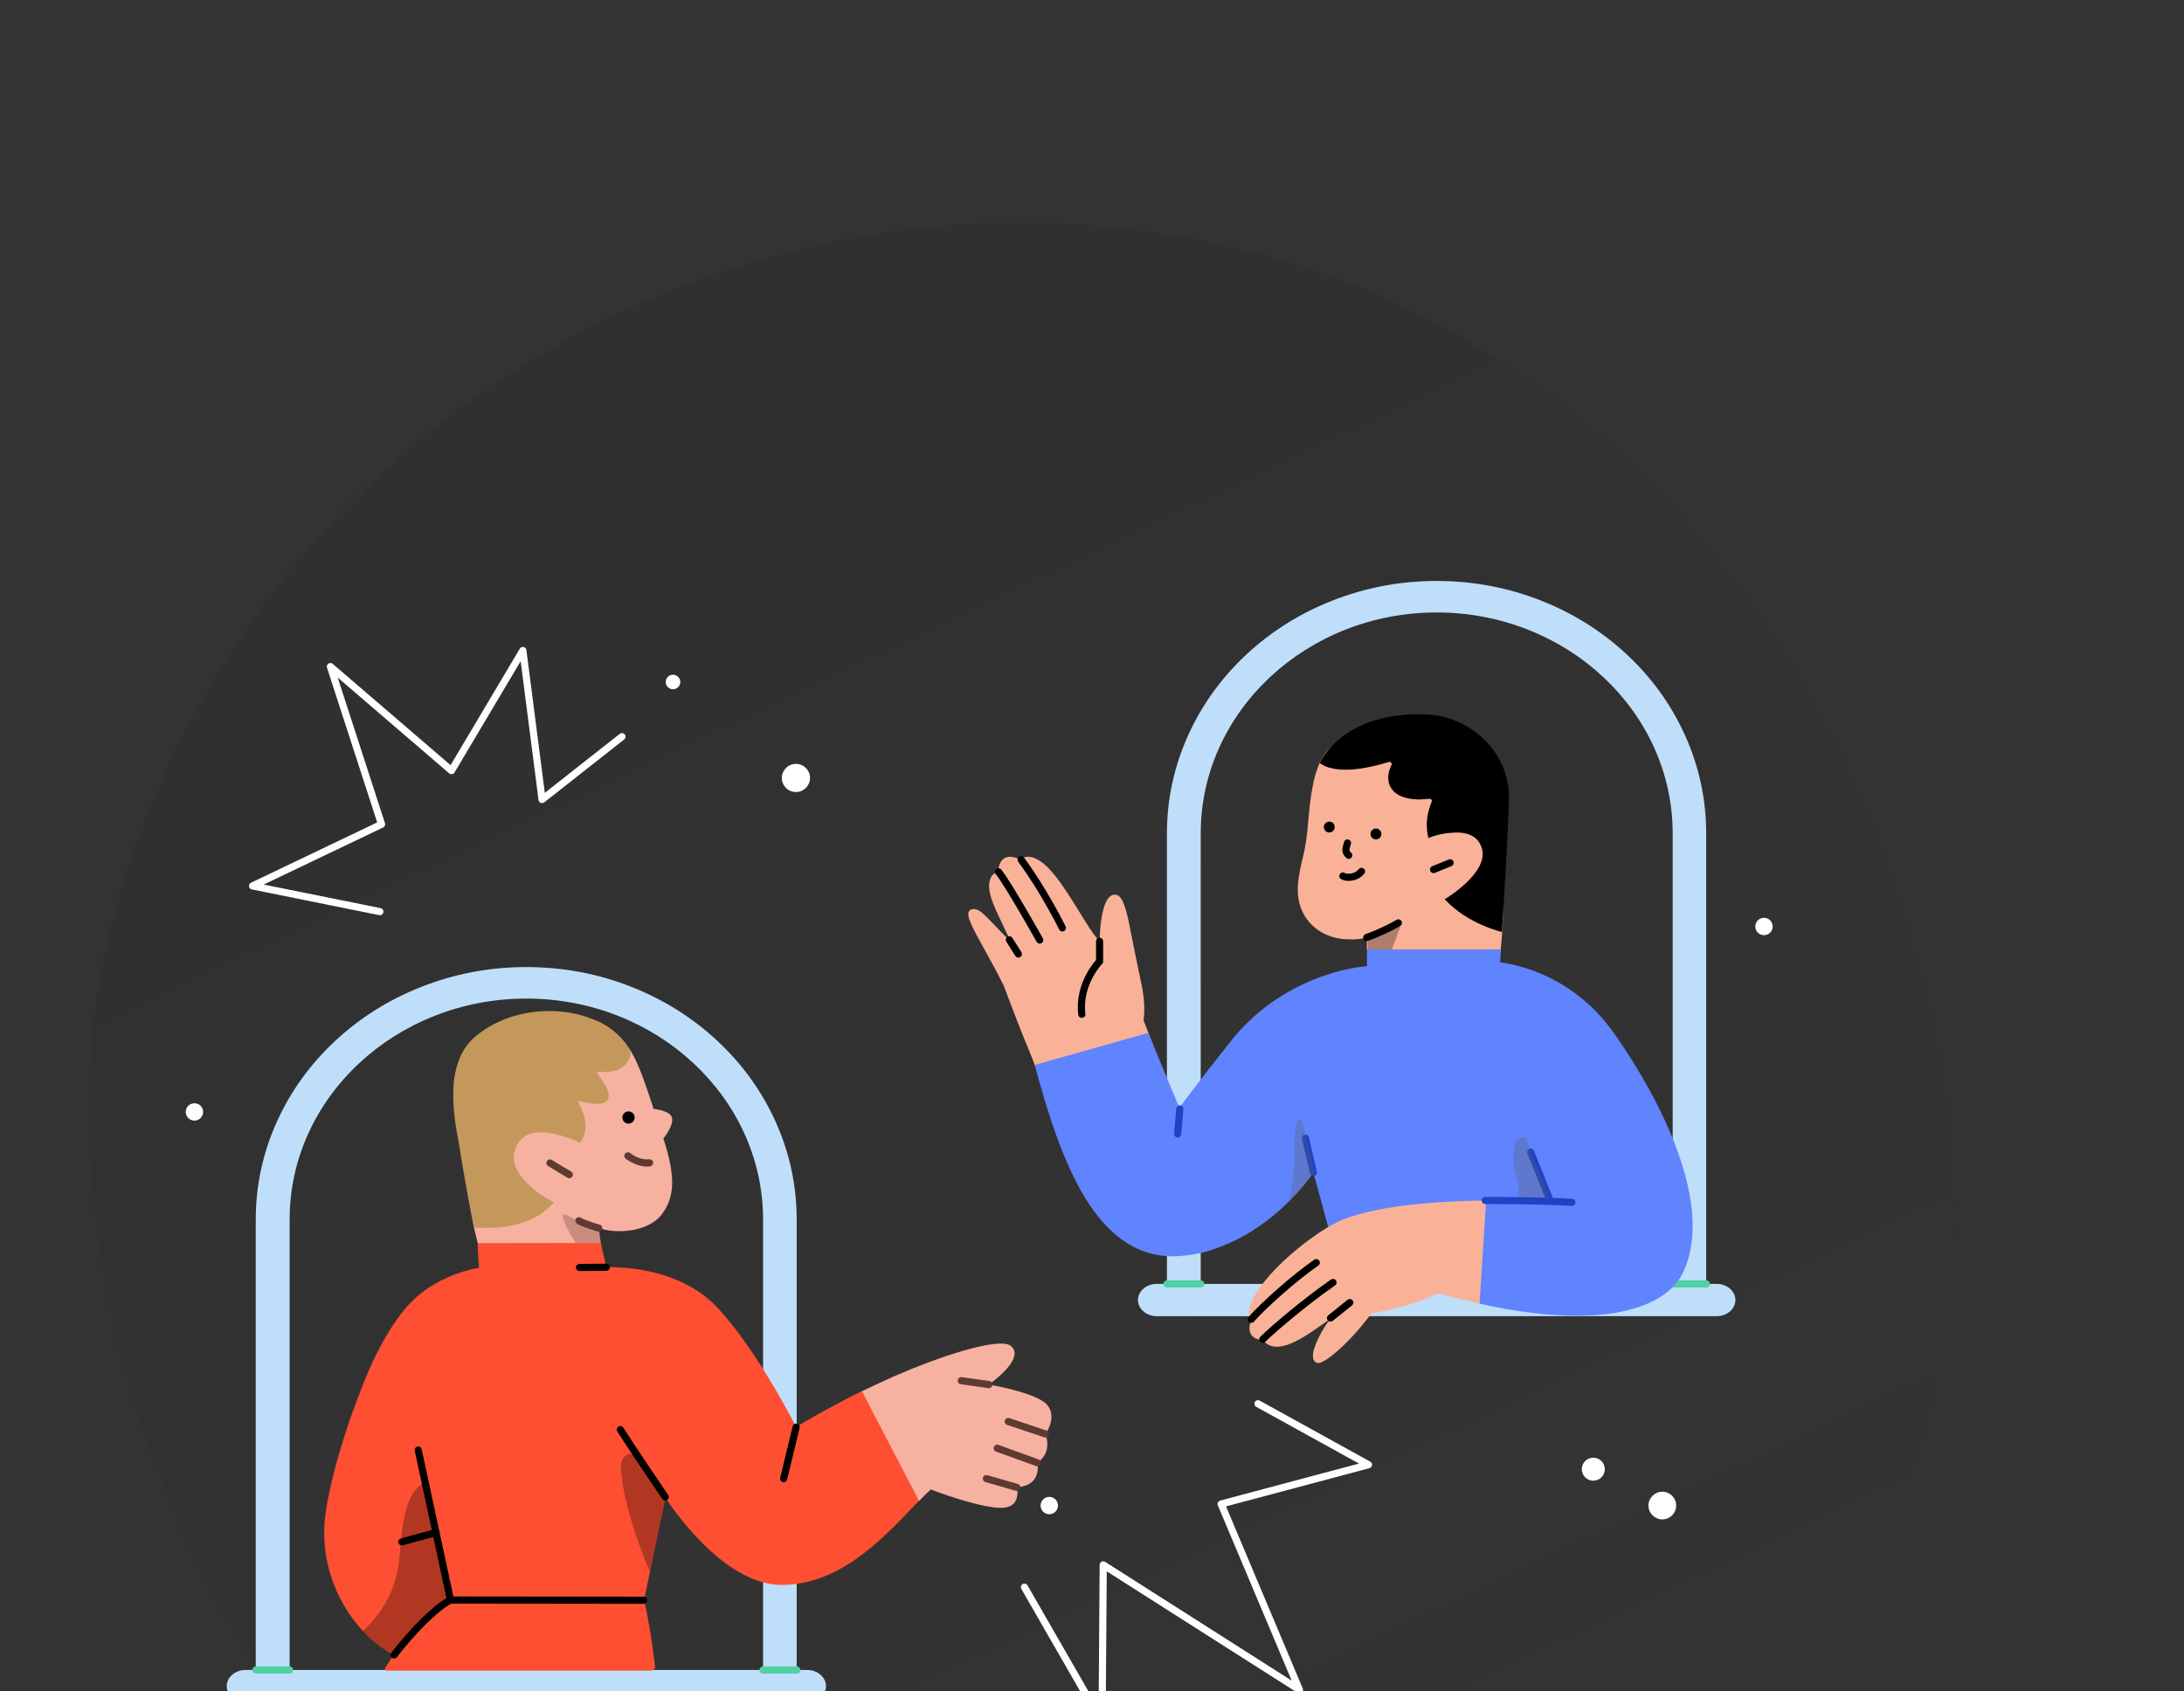
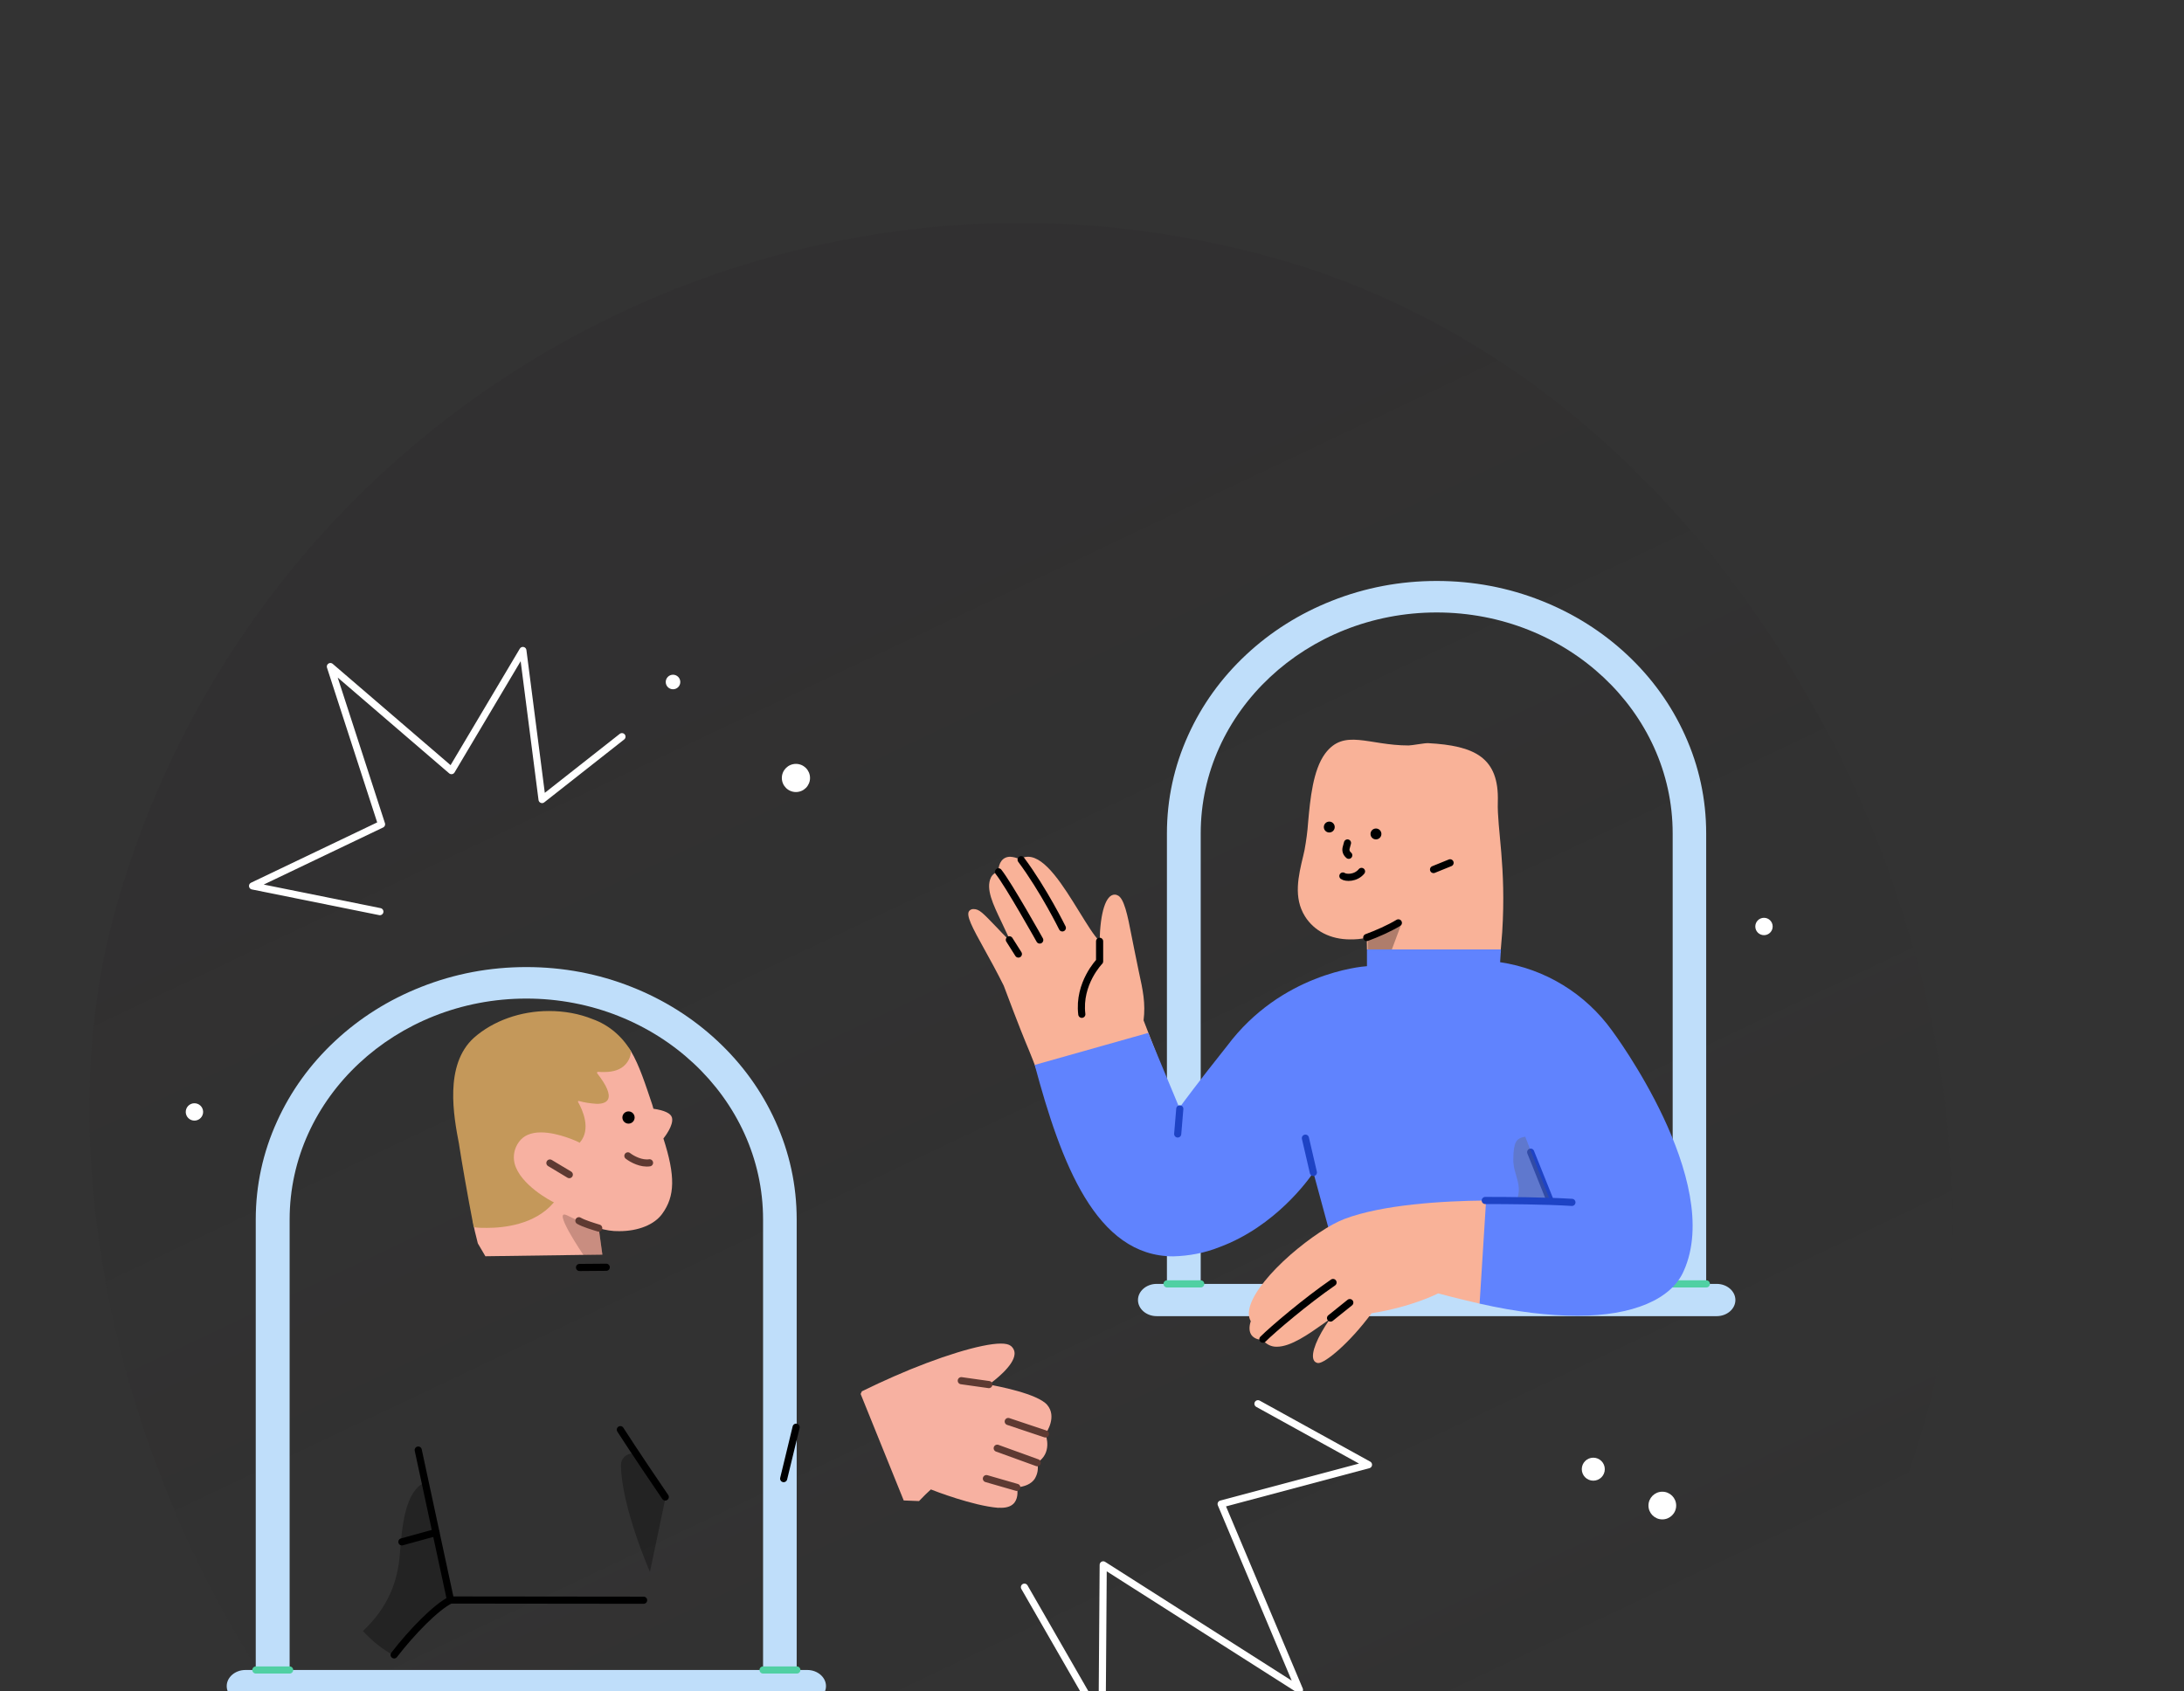
<svg xmlns="http://www.w3.org/2000/svg" width="612" height="474" viewBox="0 0 612 474" fill="none">
  <rect x="0" y="0" width="612" height="474" fill="#333333" stroke="none" />
  <rect x="104.249" y="0.757" width="527" height="527" rx="263.5" transform="rotate(15.8 104.249 0.757)" fill="url(#paint0_linear_450_2560)" />
  <path d="M188.593 193.18C189.72 193.18 190.632 192.272 190.632 191.141C190.632 190.019 189.72 189.102 188.593 189.102C187.465 189.102 186.553 190.019 186.553 191.141C186.553 192.272 187.465 193.18 188.593 193.18Z" fill="white" />
  <path d="M446.474 414.988C448.252 414.988 449.697 413.544 449.697 411.763C449.697 409.986 448.252 408.542 446.474 408.542C444.692 408.542 443.247 409.986 443.247 411.763C443.247 413.544 444.692 414.988 446.474 414.988Z" fill="white" />
-   <path d="M294.026 424.389C295.372 424.389 296.463 423.302 296.463 421.958C296.463 420.613 295.372 419.526 294.026 419.526C292.681 419.526 291.594 420.613 291.594 421.958C291.594 423.302 292.681 424.389 294.026 424.389Z" fill="white" />
  <path d="M56.886 312.041C57.108 310.716 56.215 309.459 54.889 309.241C53.564 309.015 52.306 309.911 52.083 311.236C51.861 312.561 52.754 313.814 54.08 314.037C55.409 314.259 56.659 313.366 56.886 312.041Z" fill="white" />
  <path d="M494.305 262.097C495.651 262.097 496.738 261.01 496.738 259.666C496.738 258.321 495.651 257.23 494.305 257.23C492.96 257.23 491.869 258.321 491.869 259.666C491.869 261.01 492.96 262.097 494.305 262.097Z" fill="white" />
  <path d="M465.814 425.837C467.961 425.837 469.699 424.1 469.699 421.958C469.699 419.816 467.961 418.078 465.814 418.078C463.671 418.078 461.932 419.816 461.932 421.958C461.932 424.1 463.671 425.837 465.814 425.837Z" fill="white" />
  <path d="M223.037 221.982C225.216 221.982 226.986 220.217 226.986 218.039C226.986 215.858 225.216 214.092 223.037 214.092C220.855 214.092 219.088 215.858 219.088 218.039C219.088 220.217 220.855 221.982 223.037 221.982Z" fill="white" />
  <path d="M287.065 444.833L308.826 482.679L309.143 438.578L364.13 473.6L342.187 421.525L383.474 410.518L352.506 393.422" stroke="white" stroke-width="2" stroke-linecap="round" stroke-linejoin="round" />
  <path d="M106.447 255.5L70.772 248.301L106.916 231.018L92.581 186.818L126.513 215.981L146.52 182.312L151.897 224.084L174.285 206.465" stroke="white" stroke-width="2" stroke-linecap="round" stroke-linejoin="round" />
  <path d="M326.995 360.22V233.6C326.995 224.029 328.995 214.775 332.956 206.052C336.766 197.611 342.195 190.054 349.136 183.553C356.078 177.056 364.15 171.97 373.167 168.4C382.482 164.696 392.364 162.823 402.588 162.823C412.811 162.823 422.693 164.696 431.936 168.369C440.949 171.935 449.022 177.02 455.963 183.517C462.905 190.019 468.338 197.575 472.148 206.016C476.109 214.743 478.105 223.993 478.105 233.565V360.22H326.995ZM402.588 171.653C366.15 171.653 336.464 199.412 336.464 233.565V360.185H468.715V233.565C468.715 199.447 439.029 171.653 402.588 171.653Z" fill="#BFDEFA" />
  <path d="M324.129 368.876C321.224 368.876 318.883 366.825 318.883 364.354C318.883 361.882 321.224 359.832 324.129 359.832H481.05C483.955 359.832 486.293 361.882 486.293 364.354C486.293 366.825 483.955 368.876 481.05 368.876H324.129Z" fill="#BFDEFA" />
  <path d="M327.031 359.832H336.464" stroke="#50D0A3" stroke-width="2" stroke-linecap="round" stroke-linejoin="round" />
  <path d="M468.719 359.832H478.149" stroke="#50D0A3" stroke-width="2" stroke-linecap="round" stroke-linejoin="round" />
  <path d="M71.665 468.431V341.815C71.665 332.243 73.669 322.989 77.642 314.267C81.464 305.826 86.913 298.269 93.878 291.772C100.84 285.27 108.936 280.185 117.981 276.619C127.327 272.91 137.241 271.038 147.496 271.038C157.747 271.038 167.661 272.91 176.932 276.583C185.977 280.149 194.073 285.235 201.039 291.736C208 298.233 213.449 305.79 217.271 314.231C221.243 322.958 223.248 332.208 223.248 341.779V468.431H71.665ZM147.496 279.868C110.944 279.868 81.162 307.626 81.162 341.779V468.395H213.826V341.779C213.826 307.662 184.048 279.868 147.496 279.868Z" fill="#BFDEFA" />
  <path d="M68.788 477.082C65.875 477.082 63.529 475.036 63.529 472.564C63.529 470.089 65.875 468.042 68.788 468.042H226.2C229.113 468.042 231.459 470.089 231.459 472.564C231.459 475.036 229.113 477.082 226.2 477.082H68.788Z" fill="#BFDEFA" />
  <path d="M71.701 468.042H81.162" stroke="#50D0A3" stroke-width="2" stroke-linecap="round" stroke-linejoin="round" />
  <path d="M213.83 468.042H223.291" stroke="#50D0A3" stroke-width="2" stroke-linecap="round" stroke-linejoin="round" />
  <path d="M383.049 266.095L382.99 262.755C381.347 263.224 379.942 263.283 378.299 263.283C372.842 263.283 368.266 260.935 365.686 256.833C362.4 251.554 363.805 245.576 365.214 239.769C365.333 239.241 365.448 238.714 365.567 238.186C366.035 235.608 366.389 233.025 366.563 230.447C367.151 223.938 367.913 215.846 371.318 211.213C376.656 204.061 383.403 208.928 394.725 208.928C395.603 208.928 399.301 208.222 400.178 208.281C413.204 208.983 420.125 212.268 419.717 224.759C419.483 232.264 422.122 242.819 420.947 261.288L420.479 266.976L405.108 272.311L383.049 266.095Z" fill="#F9B298" />
-   <path d="M404.933 252.141L404.814 252.026L404.933 251.966C405.048 251.907 417.486 244.461 415.2 237.599C414.26 234.727 411.855 233.319 408.1 233.319C405.461 233.438 403.115 233.731 400.357 234.842L400.238 234.902L400.179 234.548C399.357 230.506 400.004 227.75 401.179 224.699C401.353 224.291 401 223.819 400.532 223.878C399.651 223.938 398.774 223.997 397.893 224.057C392.495 224.057 390.384 222.061 389.562 220.419C388.681 218.718 388.856 216.548 389.915 214.437C390.149 213.969 389.677 213.382 389.149 213.561C384.518 214.965 380.47 215.727 377.124 215.727C371.667 215.727 369.849 213.85 369.849 213.85C370.203 213.029 370.846 211.974 371.373 211.272C376.715 204.12 385.923 200.189 397.246 200.189C398.127 200.189 399.008 200.189 399.885 200.249C412.91 200.951 423.237 211.625 422.824 224.112C422.709 230.975 421.947 243.581 420.887 261.228C420.887 261.173 411.446 259.118 404.933 252.141Z" fill="black" />
  <path d="M382.99 262.755C385.748 261.756 389.328 260.173 391.848 258.65" stroke="black" stroke-width="2" stroke-linecap="round" stroke-linejoin="round" />
  <path d="M401.707 243.7L406.342 241.819" stroke="black" stroke-width="2" stroke-linecap="round" stroke-linejoin="round" />
  <path d="M377.592 236.25L377.243 237.539C377.005 238.305 377.243 239.066 377.826 239.594L377.946 239.709" stroke="black" stroke-width="2" stroke-linecap="round" stroke-linejoin="round" />
  <path d="M376.302 245.516C377.124 246.103 379.882 246.218 381.525 244.227" stroke="black" stroke-width="2" stroke-linecap="round" stroke-linejoin="round" />
  <path d="M385.573 235.255C386.419 235.255 387.097 234.572 387.097 233.731C387.097 232.89 386.419 232.204 385.573 232.204C384.728 232.204 384.046 232.89 384.046 233.731C384.046 234.572 384.728 235.255 385.573 235.255Z" fill="black" />
  <path d="M372.489 233.319C373.334 233.319 374.016 232.64 374.016 231.796C374.016 230.955 373.334 230.268 372.489 230.268C371.643 230.268 370.964 230.955 370.964 231.796C370.964 232.64 371.643 233.319 372.489 233.319Z" fill="black" />
  <path d="M290.649 300.28C289.712 297.702 289.125 296.353 288.363 294.417C287.129 291.486 285.486 287.499 281.263 276.242C279.326 272.371 277.508 269.027 275.865 266.095C272.524 260.058 270.527 256.421 271.643 255.25C271.936 254.957 272.286 254.778 272.758 254.778C274.401 254.778 275.278 255.719 279.326 259.939C279.913 260.586 281.616 262.343 282.672 263.398C282.787 263.517 282.965 263.398 282.906 263.223C282.259 261.815 281.088 259.352 280.56 258.237C278.27 253.43 276.159 249.09 277.683 245.925C278.096 245.104 278.858 244.517 279.739 244.342C279.798 241.704 281.029 240.122 283.081 240.122C284.021 240.181 284.902 240.415 285.724 240.824C286.426 240.356 287.248 240.122 288.069 240.122C292.939 240.122 297.983 248.329 302.44 255.54C304.555 258.943 306.488 262.168 308.131 263.811C308.31 255.6 309.893 250.732 312.358 250.732C312.648 250.732 312.886 250.792 313.12 250.911C314.997 251.613 315.993 256.599 317.109 262.402C317.343 263.632 317.636 264.925 317.871 266.214C318.339 268.499 318.752 270.494 319.105 272.252C320.276 277.591 321.038 281.165 320.454 285.972C322.331 290.724 324.149 295.647 325.792 299.931L326.086 300.748L290.649 300.28Z" fill="#F9B298" />
  <path d="M308.131 263.811V269.439C308.131 269.439 302.091 275.596 303.147 284.275" stroke="black" stroke-width="2" stroke-linecap="round" stroke-linejoin="round" />
  <path d="M286.133 240.943C292.467 249.443 297.69 260.058 297.69 260.058" stroke="black" stroke-width="2" stroke-linecap="round" stroke-linejoin="round" />
  <path d="M279.798 244.342C282.612 247.861 291.355 263.458 291.355 263.458" stroke="black" stroke-width="2" stroke-linecap="round" stroke-linejoin="round" />
  <path d="M282.846 263.398L285.37 267.385" stroke="black" stroke-width="2" stroke-linecap="round" stroke-linejoin="round" />
  <path opacity="0.3" d="M383.284 266.857V262.636L384.399 262.343C387.391 261.462 389.384 260.586 392.261 259.297L392.436 259.646L388.8 269.38L383.284 266.857Z" fill="black" />
  <path d="M442.069 368.769C434.087 368.769 424.936 367.713 414.613 365.365L414.26 364.838L415.081 353.465H374.778L368.032 328.602C366.797 330.478 357.411 343.731 341.691 349.534C337.583 351.176 333.182 351.997 328.785 352.116C307.135 352.116 297.336 326.024 289.946 298.463L321.744 289.491L330.483 310.482C331.245 309.427 335.821 303.211 343.862 293.128C358.995 272.898 381.232 270.903 383.049 270.788V266.095H420.598L420.36 269.673C432.976 271.55 444.239 278.467 451.689 288.789C451.983 289.197 483.193 330.946 471.81 356.218C468.35 364.195 457.44 368.769 442.069 368.769Z" fill="#6083FE" />
  <path d="M368.032 328.602L365.801 318.987" stroke="#1E43C5" stroke-width="2" stroke-linecap="round" stroke-linejoin="round" />
-   <path opacity="0.3" d="M361.166 336.52C361.166 336.46 362.749 331.768 362.749 322.505C362.749 317.111 362.749 313.592 364.626 313.592H364.745L368.325 328.368V328.428C366.329 331.359 363.983 334.116 361.459 336.635L361.166 336.52Z" fill="#606060" />
  <path d="M428.928 322.914L434.381 336.52" stroke="#1E43C5" stroke-width="2" stroke-linecap="round" stroke-linejoin="round" />
  <path d="M369.441 382.017C369.381 382.017 369.381 382.017 369.321 382.017C368.794 381.962 368.266 381.609 368.091 381.081C367.325 379.205 369.087 374.806 372.608 369.764C371.961 370.177 371.318 370.645 370.671 371.113C366.682 373.929 361.694 377.444 357.824 377.444C356.24 377.503 354.772 376.742 353.835 375.512C352.426 375.512 351.371 375.04 350.724 374.219C350.021 373.283 349.962 371.875 350.49 370.292C349.787 369.062 349.787 367.479 350.43 365.599C351.72 361.847 355.828 356.746 361.638 351.644C366.976 347.015 372.723 343.144 376.771 341.621C387.332 337.63 404.111 336.575 416.311 336.46H416.431L414.613 365.365C414.613 365.365 407.338 363.667 402.996 362.493C402.409 362.787 395.428 366.305 384.339 368.063C378.065 376.567 371.318 382.017 369.441 382.017Z" fill="#F9B298" />
  <path opacity="0.3" d="M424.88 336.694L424.935 336.52C426.872 332.061 423.999 329.249 424.058 324.969C424.114 320.157 424.82 318.987 427.4 318.574L434.381 336.52L424.88 336.694Z" fill="#606060" />
-   <path d="M350.609 369.764C354.363 365.544 362.749 358.094 368.853 353.874" stroke="black" stroke-width="2" stroke-linecap="round" stroke-linejoin="round" />
  <path d="M353.891 375.333C356.709 372.521 366.035 364.604 373.544 359.443" stroke="black" stroke-width="2" stroke-linecap="round" stroke-linejoin="round" />
  <path d="M372.842 369.411L378.239 365.072" stroke="black" stroke-width="2" stroke-linecap="round" stroke-linejoin="round" />
  <path d="M330.602 310.776L330.015 317.813" stroke="#1E43C5" stroke-width="2" stroke-linecap="round" stroke-linejoin="round" />
  <path d="M416.196 336.46C422.296 336.46 432.976 336.52 440.485 336.988" stroke="#1E43C5" stroke-width="2" stroke-linecap="round" stroke-linejoin="round" />
  <path d="M168.796 351.629L167.769 344.195C169.658 344.766 171.602 345.107 173.547 345.052C178.865 345.052 183.386 343.223 185.56 340.193C189.164 335.274 189.279 329.554 185.902 319.09C186.247 318.634 188.823 315.373 188.307 313.259C188.021 312.057 186.247 311.2 183.1 310.744L182.814 309.713C180.81 303.767 179.151 298.563 176.805 294.62C174.349 290.502 169.368 293.477 164.276 291.53C160.387 289.987 158.728 289.987 154.553 289.987C146.544 289.987 145.972 289.701 140.65 294.39C132.24 301.994 133.498 310.915 134.987 318.693L134.3 321.434C134.987 325.496 131.153 335.445 132.812 343.91C133.098 345.453 133.613 347.111 133.899 348.483L136.015 352.085L168.796 351.629Z" fill="#F7B1A1" />
  <path opacity="0.3" d="M167.769 344.195L168.796 351.629L163.534 351.799C163.534 351.799 154.382 338.36 158.958 340.649C161.819 342.077 164.736 343.279 167.769 344.195Z" fill="#5E3A32" />
  <path d="M136.531 344.136C141.166 344.136 149.802 343.223 155.009 337.218L155.239 336.988L155.009 336.877C154.608 336.702 145.742 332.129 144.198 326.067C143.682 323.953 144.139 321.779 145.401 320.066C146.659 318.293 148.719 317.376 151.576 317.376C156.553 317.376 162.22 320.121 162.276 320.177L162.391 320.292L162.506 320.177C165.709 316.46 163.248 311.085 161.99 308.856C161.875 308.686 162.046 308.515 162.22 308.57C163.82 309.027 165.479 309.257 167.253 309.372C168.971 309.372 169.999 308.916 170.4 308.055C171.027 306.682 170.055 304.283 167.368 300.851C167.197 300.681 167.368 300.336 167.598 300.395C168.169 300.451 168.741 300.451 169.368 300.451C171.944 300.451 173.888 299.764 175.146 298.452C176.119 297.48 176.75 296.107 176.805 294.735V294.62C174.349 290.447 170.57 287.242 166.11 285.643C162.276 284.096 158.156 283.354 153.81 283.354C145.857 283.354 138.189 286.099 132.812 290.843C124.402 298.452 127.148 312.918 128.637 320.693L128.692 321.093C129.323 325.211 131.038 335.159 132.641 343.394L132.756 343.91L132.927 343.965C134.014 344.136 135.157 344.136 136.531 344.136Z" fill="#C4985A" />
  <path d="M280.529 422.588C282.303 422.588 283.561 422.073 284.303 421.101C285.446 419.558 285.105 417.384 284.934 416.868C287.28 416.638 288.938 415.897 289.911 414.524C290.768 413.152 291.054 411.553 290.653 409.95C294.888 407.206 293.173 402.517 292.943 401.886C293.344 401.375 296.205 397.027 293.459 393.766C290.768 390.565 279.096 388.392 277.096 388.051C278.354 387.134 284.132 382.846 284.303 379.475C284.362 378.558 283.902 377.701 283.216 377.186C282.704 376.785 281.787 376.559 280.469 376.559C275.036 376.559 262.963 380.276 250.493 385.762C247.632 387.019 244.659 388.392 241.512 389.939L241.167 390.68L253.24 420.53L257.53 420.7C258.903 419.272 259.875 418.3 260.848 417.44C261.82 417.84 272.635 422.013 279.671 422.588C279.957 422.529 280.243 422.588 280.529 422.588Z" fill="#F7B1A1" />
  <path d="M182.012 325.897C179.726 326.238 177.206 324.925 175.948 323.953" stroke="#5E3A32" stroke-width="2" stroke-linecap="round" stroke-linejoin="round" />
  <path d="M176.119 314.917C175.17 314.917 174.404 314.152 174.404 313.204C174.404 312.252 175.17 311.486 176.119 311.486C177.071 311.486 177.837 312.252 177.837 313.204C177.837 314.152 177.071 314.917 176.119 314.917Z" fill="black" />
  <path d="M159.529 329.213L154.096 325.952" stroke="#5E3A32" stroke-width="2" stroke-linecap="round" stroke-linejoin="round" />
  <path d="M167.769 344.195C166.28 343.735 163.593 342.938 162.22 342.136" stroke="#5E3A32" stroke-width="2" stroke-linecap="round" stroke-linejoin="round" />
  <path d="M292.943 401.886L282.529 398.4" stroke="#5E3A32" stroke-width="2" stroke-linecap="round" stroke-linejoin="round" />
  <path d="M290.653 409.951L279.441 405.889" stroke="#5E3A32" stroke-width="2" stroke-linecap="round" stroke-linejoin="round" />
  <path d="M284.934 416.868L276.409 414.409" stroke="#5E3A32" stroke-width="2" stroke-linecap="round" stroke-linejoin="round" />
  <path d="M277.096 388.051L269.372 386.964" stroke="#5E3A32" stroke-width="2" stroke-linecap="round" stroke-linejoin="round" />
-   <path d="M180.469 448.431C181.385 452.092 182.528 458.439 183.556 466.9C183.671 467.586 183.1 468.217 182.413 468.217H108.269C107.928 468.217 107.698 467.816 107.928 467.531C108.67 466.273 109.472 465.071 110.273 463.869C98.716 457.582 88.477 441.684 91.334 423.386C92.823 413.723 96.601 400.914 101.633 388.221C106.955 374.671 112.389 367.924 114.504 365.694C122.001 357.404 132.982 355.516 134.244 355.345C134.07 354.374 133.844 348.424 133.844 348.424L168.34 348.368L169.884 355.115H170.4C183.27 355.171 194.085 359.173 200.836 366.266C211.707 377.757 222.232 398.229 223.089 399.943C224.061 399.316 231.844 394.683 241.397 389.939L241.512 389.879L257.53 420.645L257.474 420.7C256.788 421.331 256.157 422.073 255.47 422.759C246.83 431.791 234.987 444.203 219.029 444.203C202.781 444.203 188.136 422.303 186.477 419.784L180.469 448.431Z" fill="#FE4F32" />
  <path d="M180.353 448.491L126.236 448.431L117.195 406.404" stroke="black" stroke-width="2" stroke-linecap="round" stroke-linejoin="round" />
  <path d="M122.172 429.506L112.619 432.136" stroke="black" stroke-width="2" stroke-linecap="round" stroke-linejoin="round" />
  <path d="M186.418 419.558C177.837 406.976 173.833 400.688 173.833 400.688" stroke="black" stroke-width="2" stroke-linecap="round" stroke-linejoin="round" />
-   <path opacity="0.3" d="M186.477 419.843L179.381 409.094C178.81 408.122 178.353 407.376 177.266 407.376C176.405 407.376 175.547 407.721 174.92 408.348C174.289 408.979 174.003 409.78 174.003 410.637C174.119 422.128 181.897 440.026 182.012 440.256L182.127 440.542L186.477 419.843Z" fill="black" />
+   <path opacity="0.3" d="M186.477 419.843L179.381 409.094C178.81 408.122 178.353 407.376 177.266 407.376C176.405 407.376 175.547 407.721 174.92 408.348C174.289 408.979 174.003 409.78 174.003 410.637C174.119 422.128 181.897 440.026 182.012 440.256L182.127 440.542Z" fill="black" />
  <path opacity="0.3" d="M126.236 448.431L119.139 415.44C113.42 417.84 112.619 428.134 112.047 435.567C111.472 443.001 108.9 450.375 101.748 457.067L101.689 457.122L101.748 457.182C104.265 459.867 107.011 462.156 110.273 463.929C110.273 463.929 119.139 453.405 126.236 448.431Z" fill="black" />
  <path d="M169.884 355.171L162.391 355.23" stroke="black" stroke-width="2" stroke-linecap="round" stroke-linejoin="round" />
  <path d="M110.444 463.814C115.476 457.297 122.116 450.49 126.236 448.431" stroke="black" stroke-width="2" stroke-linecap="round" stroke-linejoin="round" />
  <path d="M223.089 400.002L219.6 414.409" stroke="black" stroke-width="2" stroke-linecap="round" stroke-linejoin="round" />
  <defs>
    <linearGradient id="paint0_linear_450_2560" x1="349.749" y1="76.257" x2="594.249" y2="355.757" gradientUnits="userSpaceOnUse">
      <stop stop-color="#231F20" stop-opacity="0.11" />
      <stop offset="1" stop-color="#231F20" stop-opacity="0" />
    </linearGradient>
  </defs>
</svg>